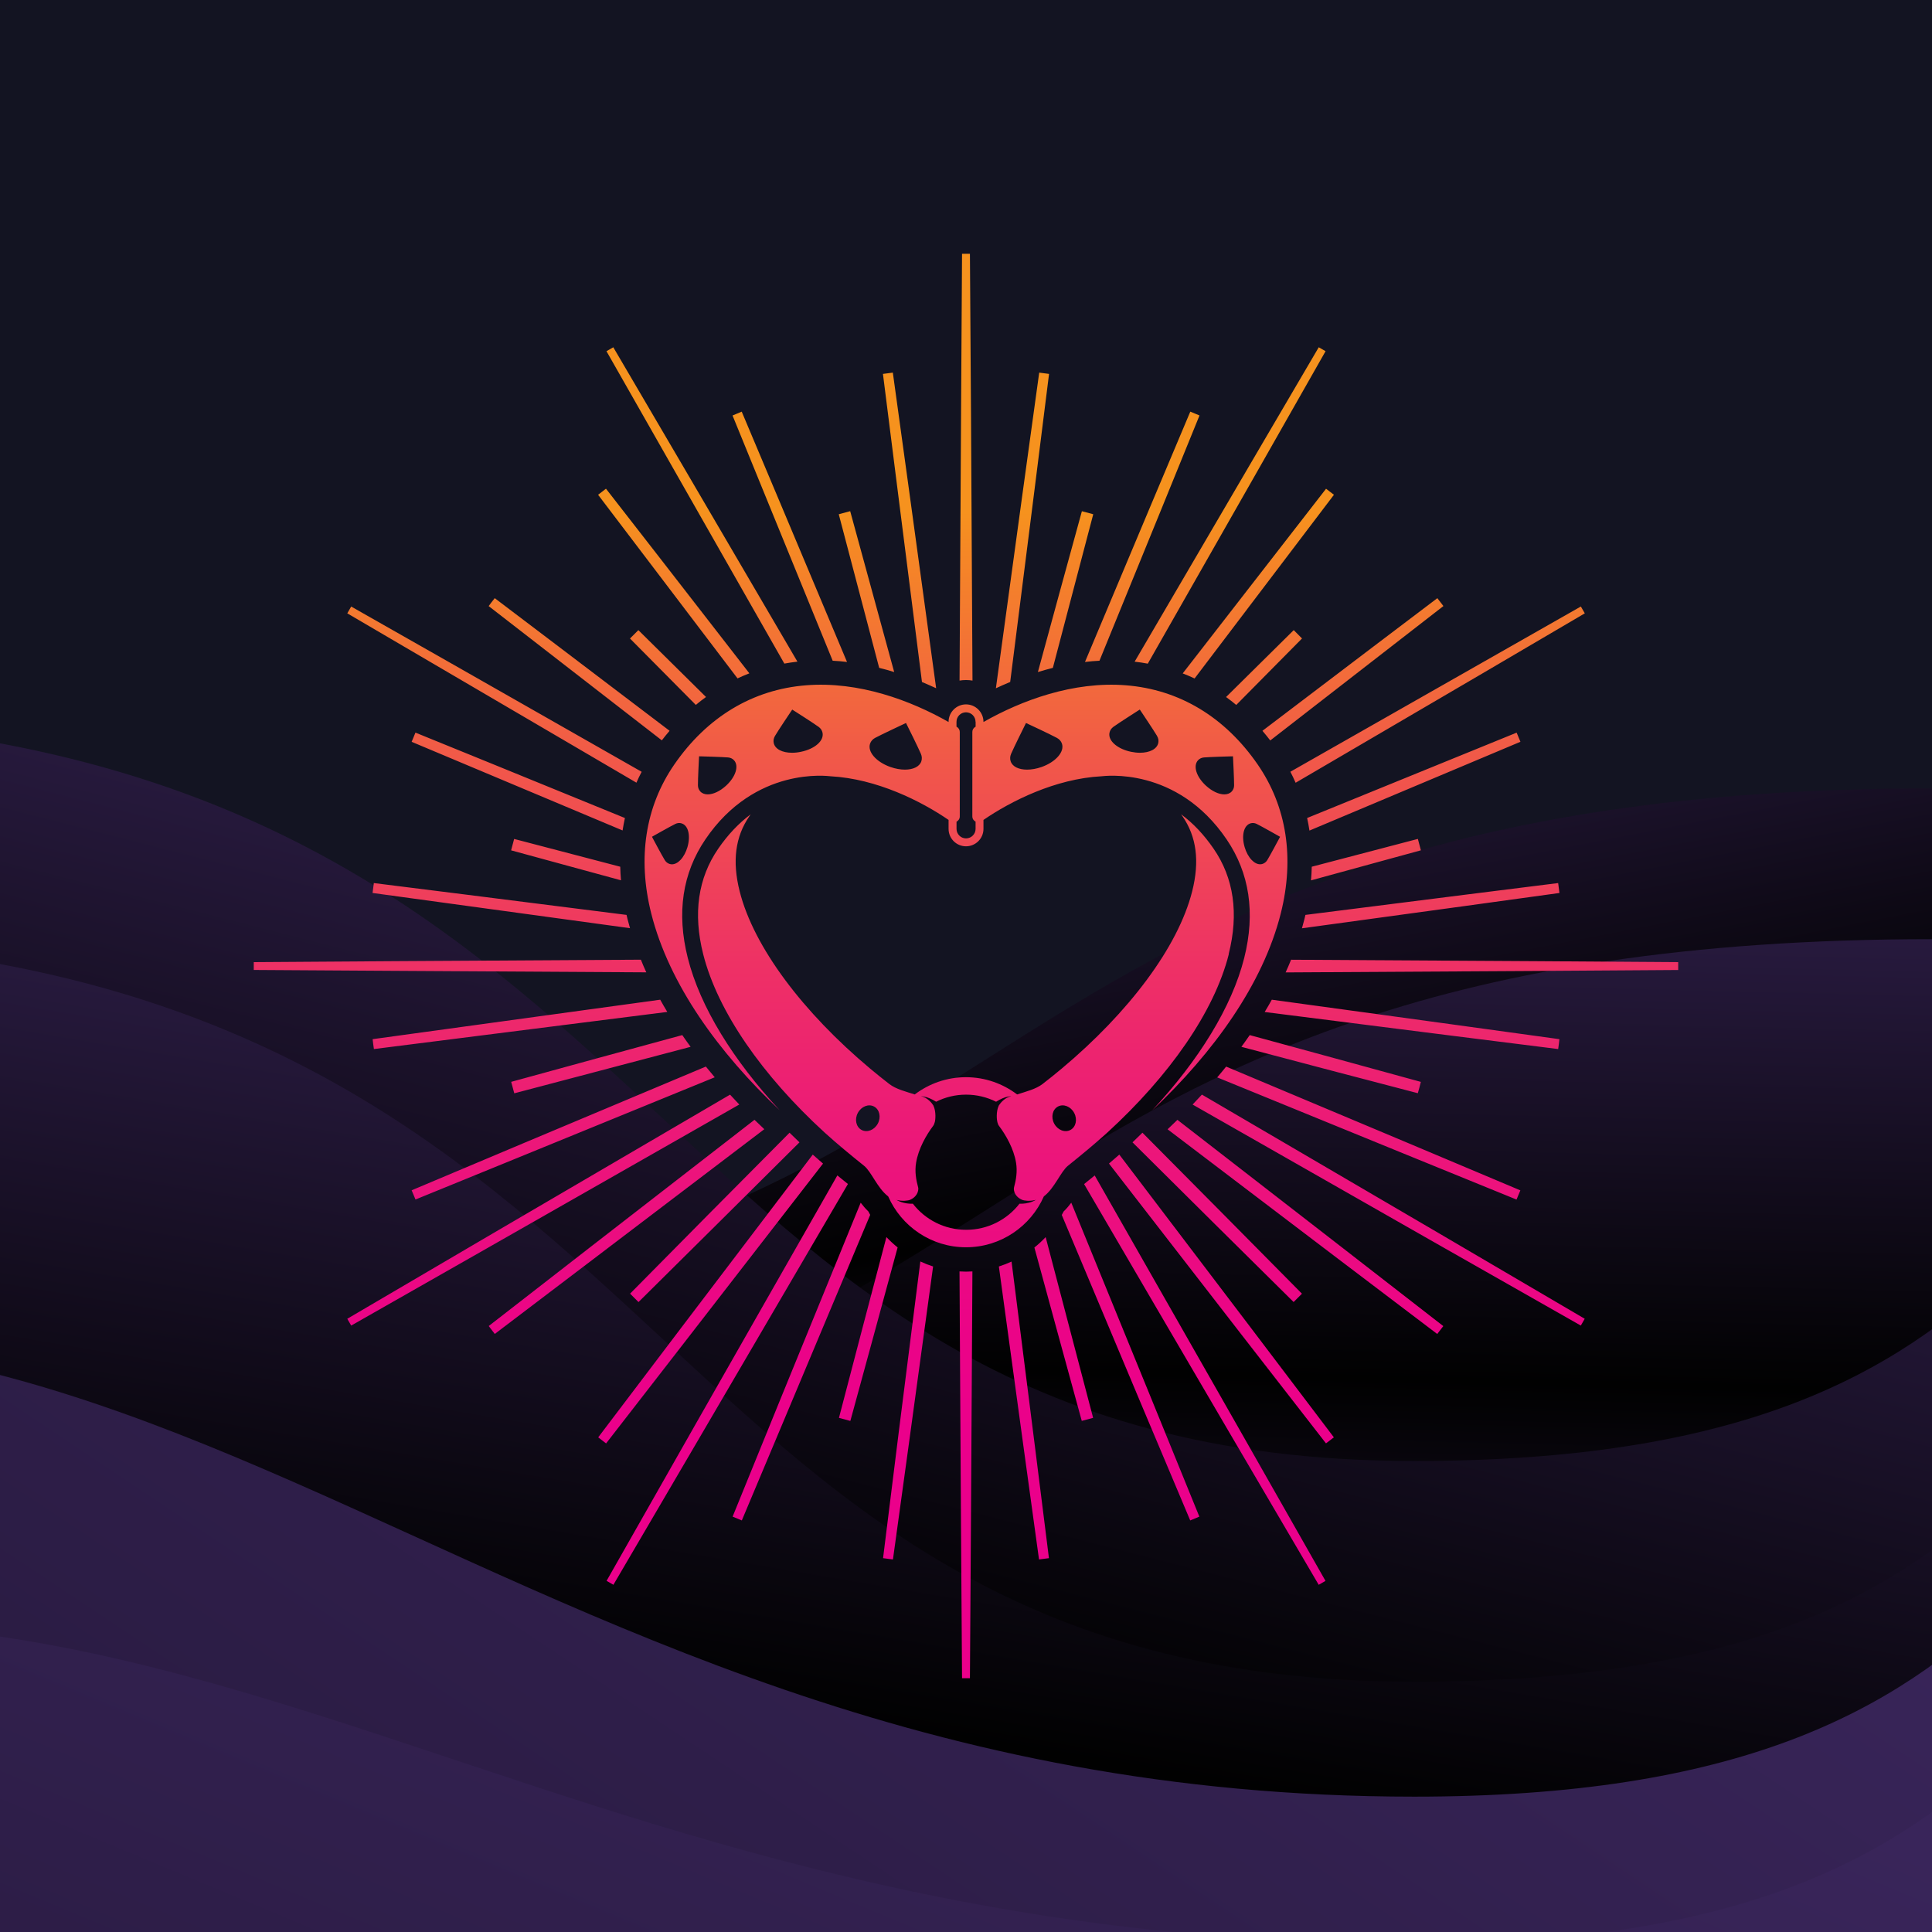
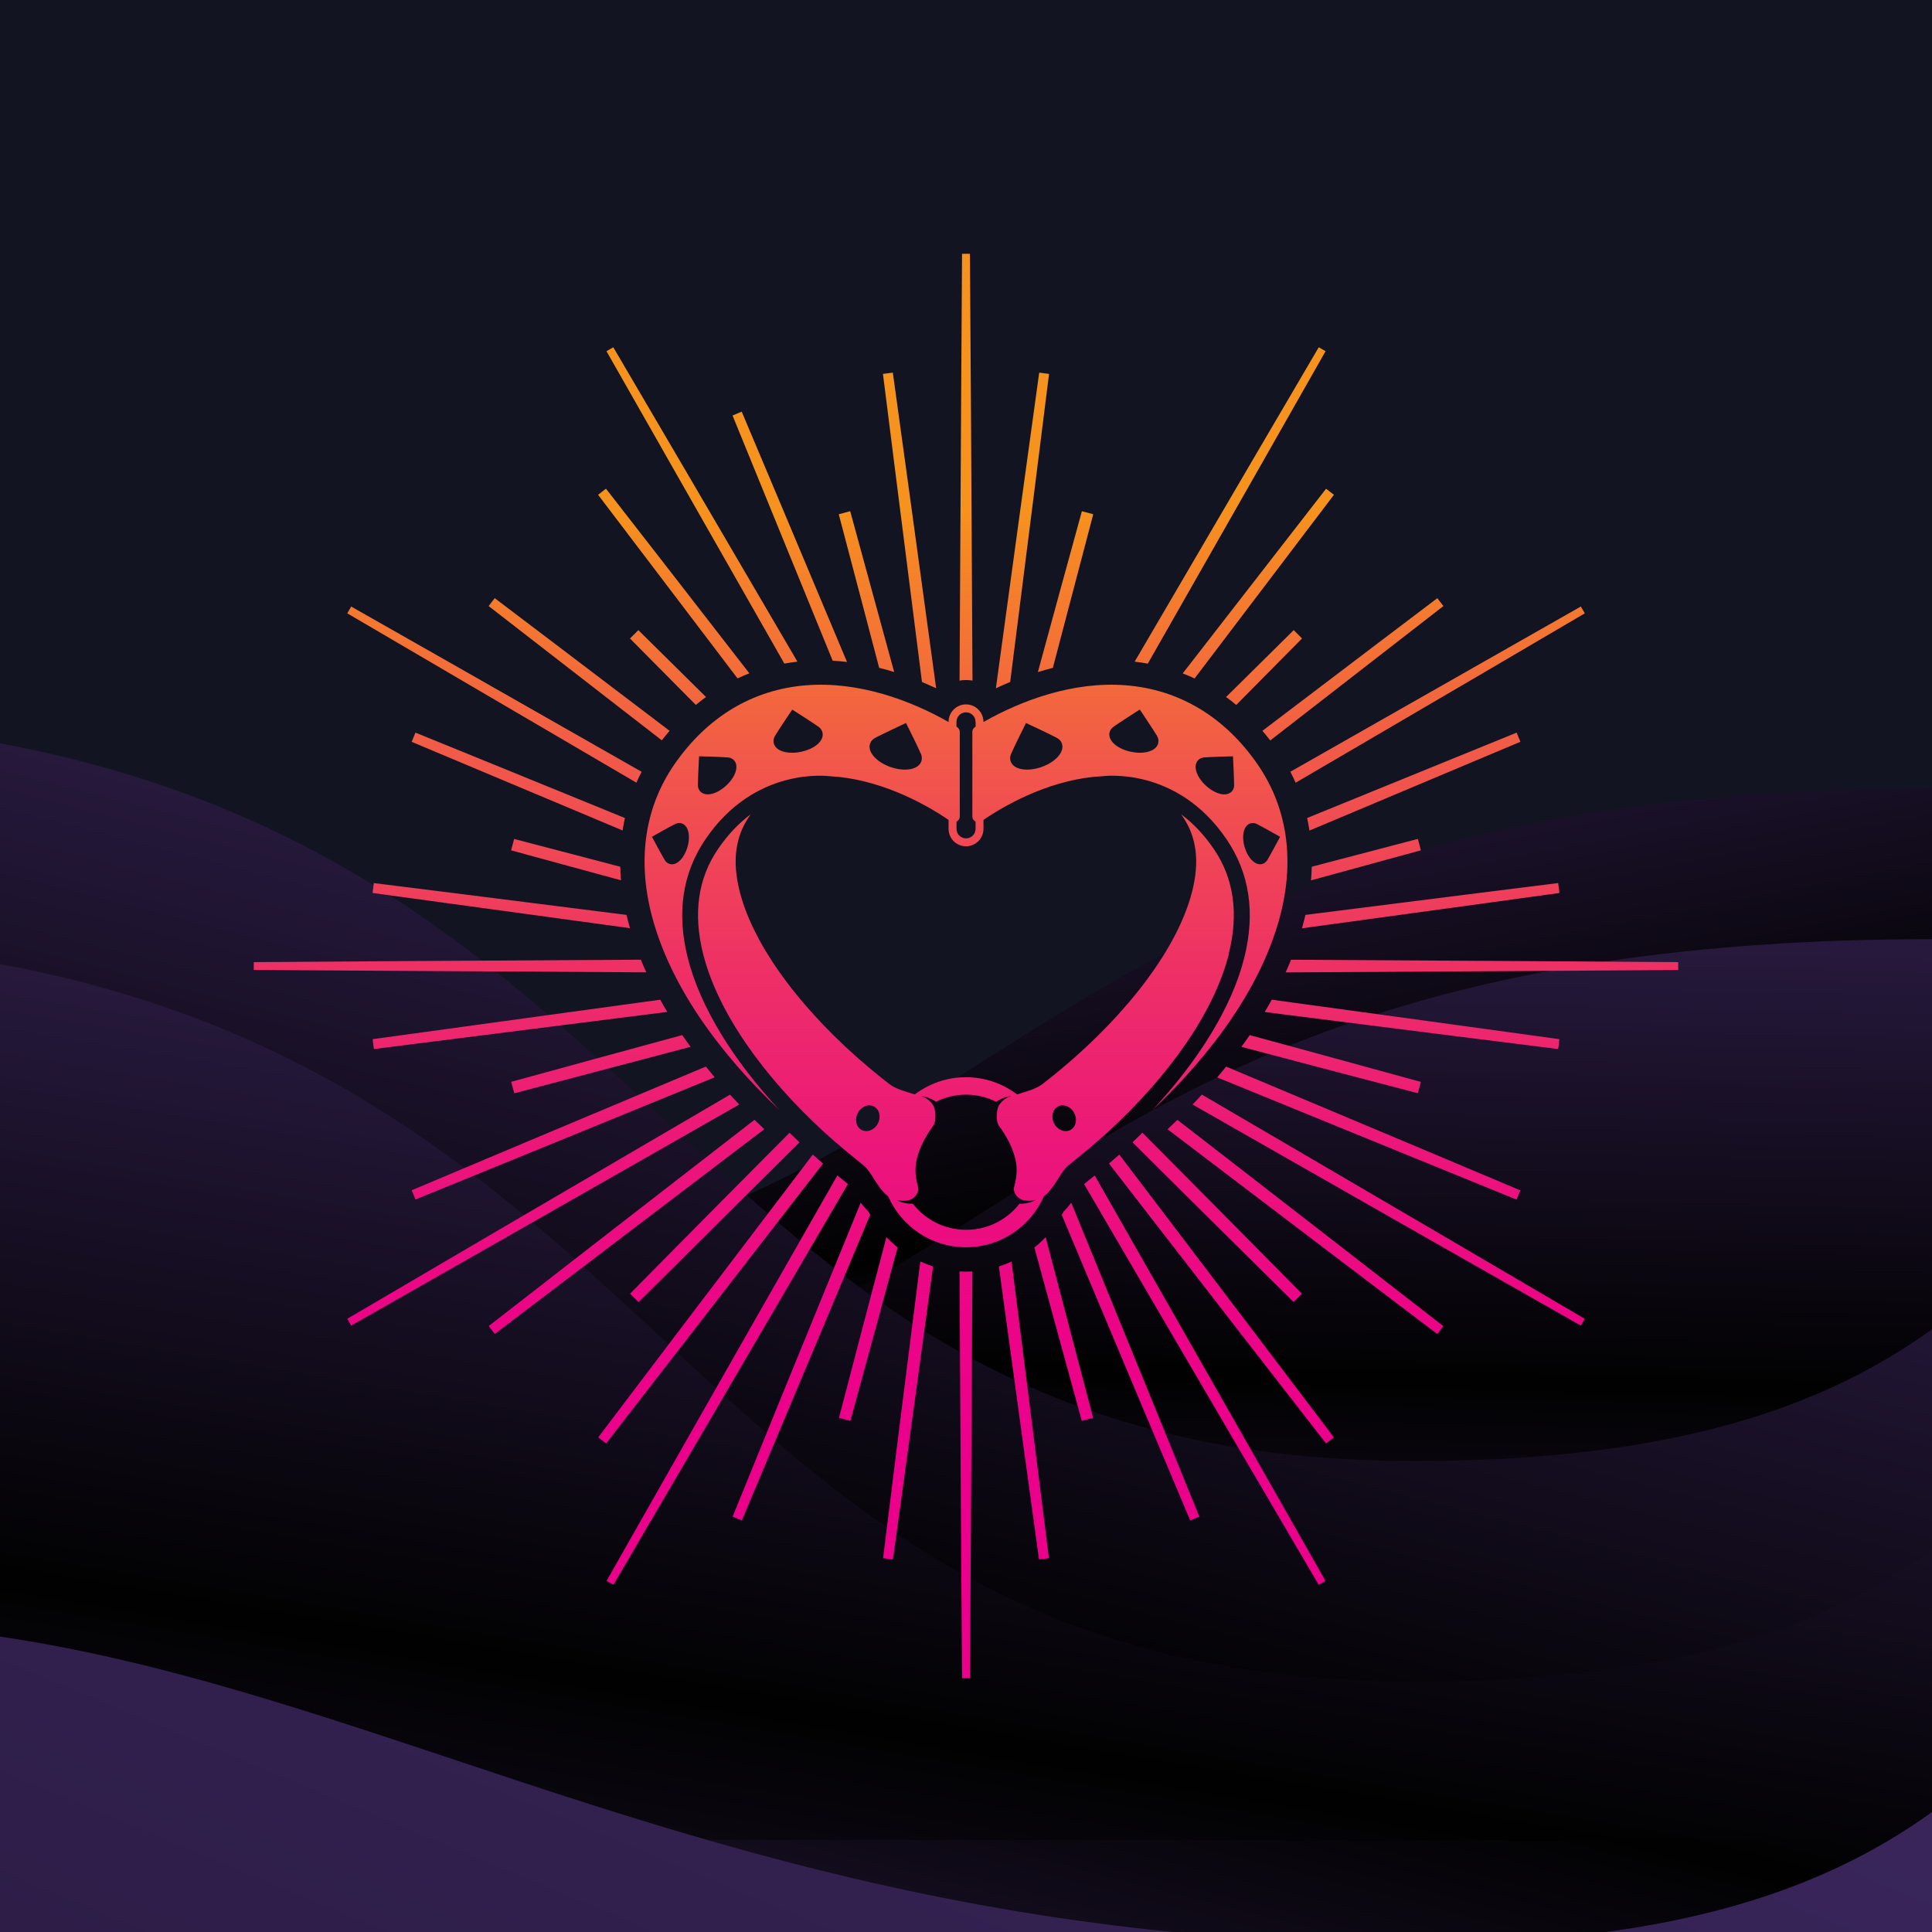
<svg xmlns="http://www.w3.org/2000/svg" xmlns:xlink="http://www.w3.org/1999/xlink" viewBox="0 0 512 512">
  <defs>
    <style>      .cls-1 {        clip-path: url(#clippath-4);      }      .cls-2 {        fill: url(#linear-gradient-2);      }      .cls-3 {        fill: url(#linear-gradient-4);      }      .cls-4 {        fill: url(#linear-gradient-3);      }      .cls-5 {        clip-path: url(#clippath-1);      }      .cls-6 {        fill: url(#linear-gradient-5);      }      .cls-7 {        isolation: isolate;      }      .cls-8 {        clip-path: url(#clippath-5);      }      .cls-9 {        clip-path: url(#clippath-3);      }      .cls-10 {        fill: #131422;      }      .cls-11 {        clip-rule: evenodd;        fill: none;      }      .cls-12 {        fill: url(#linear-gradient-7);      }      .cls-13 {        fill: url(#linear-gradient-6);      }      .cls-14 {        mix-blend-mode: luminosity;      }      .cls-15 {        clip-path: url(#clippath-2);      }      .cls-16 {        fill: url(#linear-gradient);      }      .cls-17 {        clip-path: url(#clippath);      }    </style>
    <clipPath id="clippath">
      <path class="cls-11" d="M512.15,208.93c40.74,0,79.68,4.38,115.45,12.35v211.48H-191.55v-195.61c86.62,46.09,82.23,106.18,252.81,106.18,213.24,0,189.33-134.4,450.89-134.4" />
    </clipPath>
    <linearGradient id="linear-gradient" x1="186.78" y1="160.86" x2="248.76" y2="478.25" gradientUnits="userSpaceOnUse">
      <stop offset="0" stop-color="#39255a" />
      <stop offset=".55" stop-color="#010101" />
      <stop offset="1" stop-color="#3c275f" />
    </linearGradient>
    <clipPath id="clippath-1">
      <path class="cls-11" d="M512.15,248.89c40.74,0,79.68,4.38,115.45,12.35v150.71H-191.55v-134.84c86.62,46.09,82.23,106.18,252.81,106.18,213.24,0,189.33-134.4,450.89-134.4" />
    </clipPath>
    <linearGradient id="linear-gradient-2" x1="221.53" y1="186.23" x2="212.98" y2="537.43" gradientUnits="userSpaceOnUse">
      <stop offset="0" stop-color="#39255a" />
      <stop offset=".5" stop-color="#010101" />
      <stop offset="1" stop-color="#3c275f" />
    </linearGradient>
    <clipPath id="clippath-2">
      <path class="cls-11" d="M-76.1,190.48c-40.74,0-79.68,6.41-115.45,18.07v309.53h819.15V231.78c-86.62,67.46-82.23,155.4-252.81,155.4-213.24,0-189.33-196.7-450.89-196.7" />
    </clipPath>
    <linearGradient id="linear-gradient-3" x1="264.59" y1="172.36" x2="146.01" y2="635.57" xlink:href="#linear-gradient" />
    <clipPath id="clippath-3">
      <path class="cls-11" d="M-76.1,248.97c-40.74,0-79.68,6.41-115.45,18.07v220.58h819.15v-197.35c-86.62,67.46-82.23,155.4-252.81,155.4-213.24,0-189.33-196.7-450.89-196.7" />
    </clipPath>
    <linearGradient id="linear-gradient-4" x1="243.9" y1="215.02" x2="163.72" y2="689.87" xlink:href="#linear-gradient-2" />
    <clipPath id="clippath-4">
-       <path class="cls-11" d="M-191.55,383.3v134.78h819.15v-197.35c-86.62,67.46-82.23,155.4-252.81,155.4-260.53,0-342.52-191.34-566.33-92.83" />
-     </clipPath>
+       </clipPath>
    <linearGradient id="linear-gradient-5" x1="304.68" y1="271.37" x2="-29.34" y2="772.73" gradientUnits="userSpaceOnUse">
      <stop offset="0" stop-color="#39255a" />
      <stop offset=".5" stop-color="#2b1c44" />
      <stop offset="1" stop-color="#3c275f" />
    </linearGradient>
    <clipPath id="clippath-5">
      <path class="cls-11" d="M-191.55,463.72v54.36h819.15v-158.36c-86.62,67.46-82.23,155.4-252.81,155.4-260.53,0-342.52-149.91-566.33-51.4" />
    </clipPath>
    <linearGradient id="linear-gradient-6" x1="243.35" y1="378.13" x2="54.04" y2="832.39" xlink:href="#linear-gradient-5" />
    <linearGradient id="linear-gradient-7" x1="256" y1="135.68" x2="256" y2="380.01" gradientUnits="userSpaceOnUse">
      <stop offset="0" stop-color="#f6921e" />
      <stop offset=".04" stop-color="#f58825" />
      <stop offset=".27" stop-color="#f15849" />
      <stop offset=".49" stop-color="#ee3165" />
      <stop offset=".69" stop-color="#ec167a" />
      <stop offset=".87" stop-color="#eb0586" />
      <stop offset="1" stop-color="#eb008b" />
    </linearGradient>
  </defs>
  <g class="cls-7">
    <g id="background">
      <rect class="cls-10" x="-4.29" y="-9.81" width="523.35" height="527.89" />
    </g>
    <g id="Layer_1">
      <g class="cls-14">
        <g class="cls-17">
          <rect class="cls-16" x="-191.55" y="208.93" width="819.15" height="223.83" />
        </g>
        <g class="cls-5">
          <rect class="cls-2" x="-191.55" y="248.89" width="819.15" height="163.06" />
        </g>
        <g class="cls-15">
          <rect class="cls-4" x="-191.55" y="190.48" width="819.15" height="327.6" />
        </g>
        <g class="cls-9">
          <rect class="cls-3" x="-191.55" y="248.97" width="819.15" height="238.65" />
        </g>
        <g class="cls-1">
-           <rect class="cls-6" x="-191.55" y="284.79" width="819.15" height="233.29" />
-         </g>
+           </g>
        <g class="cls-8">
          <rect class="cls-13" x="-191.55" y="359.72" width="819.15" height="158.36" />
        </g>
      </g>
-       <path class="cls-12" d="M136.26,222.33c9.29,2.42,18.66,4.88,28.11,7.36.03,1.19.09,2.4.2,3.6-9.76-2.65-19.48-5.31-29.12-7.94.26-1.01.52-2.02.8-3.02ZM165.6,216.78c-25.73-10.52-49.95-20.38-55.5-22.63-.34.81-.68,1.62-1.01,2.44,0,0,27.11,11.41,55.9,23.49.17-1.11.38-2.21.62-3.3ZM98.74,236.65s34.47,4.73,68.22,9.33c-.22-.76-.43-1.53-.63-2.3-.1-.41-.2-.81-.29-1.22-30.21-3.83-60.5-7.64-66.97-8.44-.13.88-.23,1.75-.34,2.63ZM170.04,204.53c-34.77-19.81-71.8-40.88-76.97-43.79l-1.04,1.8s39.68,23.26,76.63,44.88c.42-.98.88-1.93,1.38-2.88ZM169.85,254.33c-43.5.24-95.98.58-102.6.64v2.08s57.6.37,104.03.63c-.51-1.11-.99-2.22-1.44-3.35ZM98.75,275.39c.1.88.2,1.74.34,2.62,0,0,41.39-5.22,77.75-9.84-.64-1.07-1.28-2.15-1.88-3.24-33.01,4.51-69.09,9.47-76.22,10.46ZM177.45,193.67c-21.58-16.4-41.66-31.61-46.34-35.15-.54.69-1.1,1.39-1.61,2.1,0,0,21.98,17.06,45.89,35.58.67-.87,1.36-1.71,2.06-2.53ZM136.29,289.74c15.42-4.05,31.02-8.16,46.73-12.32-.75-1.01-1.48-2.05-2.21-3.11-15.18,4.13-30.31,8.26-45.34,12.39.26,1.02.53,2.04.82,3.04ZM187.1,184.71c-6-5.94-11.97-11.85-17.93-17.72-.75.74-1.48,1.47-2.22,2.22,5.82,5.89,11.63,11.75,17.45,17.6.88-.74,1.78-1.44,2.7-2.1ZM189.42,285.5c-.79-.93-1.58-1.88-2.36-2.85-32.41,13.6-70.83,29.76-77.97,32.79.34.82.68,1.63,1.02,2.44,0,0,43.83-17.87,79.31-32.39ZM193.48,290.09c-39.15,22.86-95.05,55.62-101.45,59.4l1.04,1.8s61.36-34.9,102.85-58.58c-.82-.85-1.63-1.72-2.45-2.62ZM198.59,178.44c-17.47-22.53-34.22-44.1-38-48.93-.7.53-1.4,1.06-2.09,1.61,0,0,17.94,23.65,36.95,48.66,1.03-.49,2.08-.93,3.14-1.34ZM202.21,298.92c-.74-.7-1.49-1.42-2.26-2.16-28.46,22.04-64.05,49.67-70.43,54.65.52.71,1.06,1.41,1.6,2.1,0,0,40.37-30.63,71.43-54.26l-.35-.33ZM211.33,175.35c-21.27-36.39-45.59-77.86-48.8-83.32l-1.81,1.04s25.15,44.2,47.14,82.79c1.14-.21,2.29-.38,3.46-.52ZM166.98,342.83c.74.75,1.48,1.49,2.23,2.23,13.87-13.73,28.13-27.88,42.66-42.33-.88-.84-1.76-1.69-2.63-2.55-14.3,14.38-28.4,28.61-42.26,42.65ZM215.39,305.98c-22.19,29.17-51.76,68.16-56.86,74.93.69.55,1.39,1.09,2.09,1.61,0,0,33.38-43.01,57.49-74.16-.92-.79-1.82-1.58-2.72-2.38ZM224.47,175.43c-12.34-29.4-25.24-60.04-27.91-66.34-.81.33-1.62.67-2.43,1.02,0,0,13.51,33.12,26.54,64.99,1.28.06,2.55.17,3.8.33ZM221.9,311.51c-22.53,39.45-57.35,100.68-61.15,107.43l1.81,1.04s38.14-65.09,62.15-106.21c-.92-.75-1.86-1.5-2.8-2.27ZM230.12,321.04c-.76-.74-1.44-1.53-2.03-2.31-13.69,33.45-30.9,75.64-33.94,83.19.81.34,1.62.68,2.44,1.01,0,0,19.07-45.34,34.02-80.98-.17-.3-.33-.61-.49-.91ZM236.97,178.1c-3.92-14.4-7.81-28.62-11.66-42.63-1.01.26-2.04.53-3.03.81,3.5,13.33,7.07,26.92,10.71,40.71,1.36.33,2.69.7,3.98,1.11ZM234.91,327.83c-4.26,16.16-8.47,32.14-12.58,47.92,1,.28,2.02.55,3.02.81,4.18-15.25,8.36-30.61,12.53-45.98-1.05-.84-2.04-1.76-2.97-2.74ZM238.23,379.1c-1.43,11.4-2.84,22.69-4.21,33.83.87.12,1.75.23,2.62.34.83-5.84,6.02-43.75,10.64-77.64-1.16-.37-2.28-.81-3.38-1.33-1.93,15.13-3.82,30.07-5.67,44.8ZM233.99,99.09s5.57,44.18,10.34,81.65c1.32.55,2.57,1.11,3.76,1.65-4.73-34.75-10.41-75.95-11.48-83.64-.87.1-1.74.22-2.62.34ZM254.28,336.94c.24,44.45.6,100.96.67,107.81h2.09c.07-6.9.42-63.44.66-107.81-.57.04-1.13.06-1.7.06s-1.15-.02-1.72-.06ZM254.95,67.25s-.42,65.77-.66,113.11c.56-.09,1.13-.14,1.71-.14s1.15.05,1.72.14c-.22-45-.61-105.9-.68-113.11h-2.09ZM278.01,99.09c-.87-.13-1.73-.24-2.61-.34-1.08,7.68-6.74,48.89-11.48,83.65,1.2-.56,2.46-1.12,3.79-1.67,4.38-34.52,9.39-74.19,10.3-81.64ZM264.71,335.63c4.56,33.47,9.64,70.47,10.64,77.64.88-.11,1.76-.22,2.63-.34-.9-7.3-5.64-44.95-9.91-78.6-1.09.5-2.21.94-3.35,1.3ZM274.12,330.59c4.27,15.71,8.47,31.04,12.56,45.96,1.01-.25,2.02-.53,3.01-.8-4.14-15.83-8.34-31.81-12.58-47.9-.93.99-1.93,1.91-2.98,2.75ZM279.02,176.99c3.68-13.94,7.25-27.51,10.7-40.71-.99-.28-2-.54-3.01-.8-3.87,14.08-7.77,28.3-11.66,42.62,1.29-.4,2.62-.76,3.97-1.11ZM281.89,321.04c-.16.31-.32.63-.51.94,13.87,33.09,30.93,73.64,34.04,80.95.81-.33,1.61-.66,2.42-1.01-3.07-7.59-20.29-49.85-33.94-83.19-.59.78-1.25,1.58-2.02,2.31ZM291.37,175.1c11.89-29.07,24.01-58.82,26.51-65-.81-.34-1.62-.68-2.44-1.01-2.68,6.33-15.59,36.99-27.91,66.34,1.26-.16,2.54-.27,3.84-.33ZM342.82,345.05c.74-.73,1.47-1.46,2.21-2.21-13.88-14.05-27.98-28.28-42.27-42.66-.87.87-1.74,1.71-2.63,2.55,14.66,14.58,28.91,28.7,42.69,42.32ZM342.85,166.99c-5.94,5.87-11.91,11.77-17.93,17.73.92.66,1.81,1.36,2.7,2.1,5.9-5.96,11.72-11.84,17.43-17.62-.73-.75-1.46-1.48-2.2-2.21ZM287.29,313.78c22.99,39.41,58.29,99.65,62.18,106.21l1.8-1.04c-3.8-6.74-38.65-68-61.16-107.44-.94.77-1.88,1.54-2.81,2.28ZM304.18,175.87c20.76-36.42,44.07-77.4,47.11-82.8l-1.81-1.04c-3.22,5.46-27.53,46.96-48.79,83.32,1.18.14,2.35.3,3.5.53ZM293.89,308.35c22.53,29.14,52.35,67.56,57.51,74.16.7-.53,1.4-1.06,2.09-1.6-5.11-6.78-34.7-45.79-56.86-74.93-.89.79-1.81,1.59-2.74,2.38ZM316.58,179.8c17.1-22.51,33.3-43.87,36.93-48.68-.69-.54-1.39-1.08-2.09-1.6-3.78,4.84-20.52,26.41-37.99,48.94,1.07.41,2.12.86,3.15,1.34ZM376.54,286.71c-15.01-4.13-30.15-8.26-45.35-12.4-.73,1.06-1.46,2.1-2.21,3.11,15.96,4.23,31.57,8.33,46.76,12.29.29-.99.55-2,.8-3ZM347.42,233.31c9.87-2.69,19.58-5.35,29.13-7.97-.25-1.01-.53-2.02-.8-3.02-9.28,2.42-18.65,4.88-28.12,7.37-.03,1.2-.09,2.4-.2,3.62ZM336.63,196.23c21.46-16.64,41.32-32.05,45.89-35.62-.54-.7-1.07-1.4-1.61-2.09-4.69,3.54-24.78,18.76-46.35,35.15.71.83,1.4,1.69,2.07,2.56ZM309.79,298.92l-.37.35c28.88,21.97,65.04,49.4,71.46,54.25.54-.69,1.08-1.39,1.61-2.09-6.39-4.98-42-32.62-70.46-54.66-.76.75-1.51,1.46-2.25,2.16ZM401.92,194.16c-5.54,2.25-29.79,12.12-55.52,22.62.25,1.1.45,2.21.62,3.33,25.9-10.88,50.38-21.19,55.91-23.53-.33-.81-.66-1.63-1.01-2.43ZM401.9,317.89c.34-.81.68-1.62,1.01-2.43-7.17-3.04-45.61-19.22-77.97-32.8-.78.98-1.58,1.93-2.37,2.86,32.85,13.44,72.13,29.46,79.33,32.38ZM413.26,275.39c-7.13-.99-43.24-5.96-76.22-10.46-.61,1.11-1.23,2.19-1.89,3.26,33.5,4.26,70.58,8.93,77.78,9.82.13-.88.24-1.74.33-2.62ZM345.66,243.68c-.19.78-.41,1.56-.63,2.33,30.69-4.18,61.73-8.45,68.24-9.36-.11-.88-.22-1.75-.34-2.63-6.48.8-36.79,4.61-66.98,8.44-.09.41-.19.81-.29,1.22ZM316.06,292.72c39.54,22.57,96.43,54.95,102.87,58.57l1.04-1.8c-6.4-3.79-62.32-36.55-101.45-59.41-.83.9-1.65,1.79-2.47,2.64ZM343.35,207.44c34.68-20.27,71.57-41.89,76.64-44.9l-1.05-1.81c-5.18,2.93-42.23,24-76.98,43.79.5.96.97,1.93,1.39,2.91ZM342.15,254.33c-.45,1.13-.94,2.26-1.45,3.37,43.86-.23,97.43-.58,104.04-.64v-2.08c-6.64-.06-59.16-.41-102.6-.64ZM339.41,242.1c-4.73,18.74-17.82,36.83-34.04,52.13,12.31-13.24,21.09-27.37,24.36-40.36,3.01-11.98,1.39-22.49-4.64-31.39-13.25-19.56-32.7-16.78-33.18-16.76-12.26.65-24.06,6.61-31.28,11.57v2.37c0,2.55-2.08,4.62-4.63,4.62s-4.62-2.07-4.62-4.62v-2.37c-7.23-4.96-19.02-10.91-31.29-11.57-.47-.02-19.93-2.8-33.18,16.76-6.03,8.9-7.66,19.41-4.64,31.39,3.27,12.99,12.05,27.12,24.36,40.36-16.22-15.3-29.31-33.39-34.04-52.13-3.7-14.68-1.59-28.33,6.1-39.49,8.69-12.6,20.76-19.87,34.91-21,13.99-1.12,27.75,4.02,37.78,9.73v-.04c0-2.55,2.08-4.63,4.62-4.63s4.63,2.08,4.63,4.63v.04c10.02-5.7,23.78-10.85,37.77-9.73,14.15,1.13,26.22,8.4,34.91,21,7.69,11.16,9.8,24.81,6.1,39.49ZM180.6,218.19c-.54-.16-1.1-.1-1.63.16-1.4.69-5.35,2.93-5.52,3.02l-.67.38.36.68c.09.17,2.22,4.18,3.04,5.52h0c.31.5.75.85,1.29,1.01.2.06.4.09.6.09.76,0,1.55-.4,2.27-1.16.79-.83,1.44-2.04,1.84-3.39.89-3.07.22-5.78-1.57-6.3ZM194.52,201.48c-.4-.44-.95-.7-1.58-.75-1.71-.14-6.7-.27-6.91-.28l-.77-.02-.04.77c-.01.21-.27,5.19-.26,6.91,0,.63.22,1.19.62,1.63.49.53,1.18.78,1.98.78,1.44,0,3.24-.82,4.88-2.33,2.55-2.36,3.44-5.24,2.08-6.71ZM217.98,194.18c-.13-.62-.49-1.16-1.03-1.55-1.53-1.1-6.15-4.04-6.35-4.17l-.65-.41-.43.64c-.13.19-3.19,4.73-4.15,6.36-.34.58-.46,1.21-.33,1.83.34,1.64,2.29,2.61,4.86,2.61.75,0,1.55-.08,2.38-.26,3.69-.77,6.14-2.94,5.7-5.05ZM244.06,199.8c-.82-1.9-3.5-7.29-3.62-7.51l-.34-.69-.7.33c-.23.11-5.68,2.66-7.51,3.63h0c-.63.34-1.08.86-1.31,1.5-.75,2.16,1.63,4.89,5.44,6.22,1.33.46,2.63.68,3.79.68,2.16,0,3.85-.77,4.34-2.17.22-.64.19-1.33-.09-1.99ZM258.53,191.3c0-1.4-1.13-2.53-2.53-2.53s-2.52,1.13-2.52,2.53v1.27s.08.05.13.08c.46.28.74.79.74,1.32v22.39c0,.64-.37,1.14-.86,1.4v1.9c0,1.39,1.13,2.52,2.52,2.52s2.53-1.13,2.53-2.52v-1.92c-.49-.24-.86-.75-.86-1.39v-22.38c0-.54.28-1.04.75-1.32.03-.03.07-.05.12-.07v-1.28ZM281.42,197.06c-.22-.64-.68-1.16-1.31-1.5h0c-1.83-.98-7.27-3.53-7.51-3.63l-.7-.33-.34.69c-.11.23-2.8,5.61-3.62,7.51-.28.66-.32,1.35-.09,1.99.49,1.41,2.17,2.17,4.34,2.17,1.16,0,2.46-.22,3.79-.68,3.8-1.33,6.19-4.06,5.44-6.22ZM306.64,195.04c-.97-1.62-4.02-6.16-4.15-6.36l-.43-.64-.65.41c-.2.13-4.81,3.07-6.35,4.17-.54.39-.9.93-1.03,1.55-.23,1.09.31,2.22,1.51,3.2,1.06.86,2.54,1.52,4.18,1.86.83.17,1.63.26,2.38.26,2.57,0,4.52-.98,4.86-2.61.13-.62.02-1.26-.33-1.83ZM327.05,208.11c0-1.72-.25-6.7-.26-6.91l-.04-.77-.77.02c-.21,0-5.19.14-6.91.28-.63.05-1.17.31-1.58.75-1.36,1.47-.47,4.36,2.08,6.71,1.64,1.51,3.44,2.33,4.88,2.33.8,0,1.49-.25,1.98-.78.41-.44.62-1,.62-1.63ZM339.23,221.76l-.67-.38c-.17-.1-4.12-2.33-5.52-3.03-.53-.26-1.09-.32-1.63-.16-1.79.52-2.47,3.23-1.57,6.3.39,1.35,1.05,2.56,1.84,3.39.72.76,1.51,1.16,2.27,1.16.2,0,.4-.03.6-.09.54-.16.98-.51,1.29-1.01h0c.81-1.34,2.95-5.35,3.04-5.52l.36-.68ZM325.65,252.85c-3.84,15.26-15.75,32.25-32.19,47.29-3.31,3.01-7,6.03-10.44,8.8-1.93,1.55-3.51,5.92-6.39,8.12-3.49,7.93-11.41,13.48-20.63,13.48s-17.13-5.55-20.62-13.48c-2.88-2.19-4.45-6.57-6.4-8.12-3.45-2.77-7.13-5.79-10.44-8.8-16.44-15.04-28.34-32.03-32.19-47.29-2.72-10.76-1.37-20.17,4.02-27.98,2.55-3.7,5.42-6.72,8.58-9.07-.13.17-.24.35-.37.53-3.73,5.41-4.57,11.91-2.56,19.88,3.74,14.84,16.89,32.17,34.59,46.99,1.65,1.38,3.34,2.74,5.06,4.07,1.8,1.38,4.32,1.99,6.75,2.77,3.78-2.86,8.47-4.57,13.56-4.57s9.79,1.71,13.57,4.57c2.43-.79,4.96-1.4,6.74-2.77,1.72-1.32,3.41-2.69,5.06-4.07,17.7-14.82,30.85-32.15,34.59-46.99,2.01-7.96,1.17-14.47-2.56-19.88-.13-.18-.24-.36-.37-.53,3.16,2.34,6.03,5.37,8.58,9.07,5.39,7.81,6.74,17.22,4.02,27.98ZM231.63,293.24c-1.47-.78-3.39-.01-4.3,1.7-.91,1.71-.46,3.73,1,4.51,1.47.78,3.39.02,4.31-1.7.9-1.71.45-3.73-1.01-4.51ZM274.46,317.99c-1.61.43-3.16.16-3.58-.01.01,0,.01-.01.01-.01-1.26-.51-1.81-1.44-1.96-1.81-.14-.36-.35-.97-.2-1.51.53-1.93.93-4.17.53-6.56-.62-3.71-2.71-7.32-4.49-9.69-.22-.29-.33-.57-.45-1.01-.15-.48-.41-2.71.35-4.37.02-.03.05-.09.11-.18.37-.56,1.55-2.04,3.2-2.31,0,0-1.46-.16-4.01,1.44-2.4-1.2-5.08-1.88-7.95-1.88s-5.55.68-7.94,1.88c-2.55-1.6-4.01-1.44-4.01-1.44,1.74.29,2.97,1.92,3.26,2.4,0,.01.01.01.01.02.81,1.67.54,3.95.38,4.44-.13.44-.23.71-.45,1.01-1.78,2.36-3.87,5.98-4.49,9.69-.41,2.38,0,4.62.53,6.56.15.55-.06,1.16-.2,1.51-.15.37-.69,1.29-1.95,1.81,0,0,0,.01.01.01-.42.17-1.97.44-3.58.01.19.12,1.82,1.1,4.33,1.01,3.27,4.21,8.37,6.91,14.12,6.91s10.86-2.7,14.13-6.91c2.51.09,4.14-.89,4.33-1.01ZM284.67,294.94c-.9-1.71-2.83-2.48-4.3-1.7-1.46.78-1.91,2.79-1.01,4.51.91,1.72,2.84,2.48,4.31,1.7,1.46-.78,1.91-2.79,1-4.51Z" />
+       <path class="cls-12" d="M136.26,222.33c9.29,2.42,18.66,4.88,28.11,7.36.03,1.19.09,2.4.2,3.6-9.76-2.65-19.48-5.31-29.12-7.94.26-1.01.52-2.02.8-3.02ZM165.6,216.78c-25.73-10.52-49.95-20.38-55.5-22.63-.34.81-.68,1.62-1.01,2.44,0,0,27.11,11.41,55.9,23.49.17-1.11.38-2.21.62-3.3ZM98.74,236.65s34.47,4.73,68.22,9.33c-.22-.76-.43-1.53-.63-2.3-.1-.41-.2-.81-.29-1.22-30.21-3.83-60.5-7.64-66.97-8.44-.13.88-.23,1.75-.34,2.63ZM170.04,204.53c-34.77-19.81-71.8-40.88-76.97-43.79l-1.04,1.8s39.68,23.26,76.63,44.88c.42-.98.88-1.93,1.38-2.88ZM169.85,254.33c-43.5.24-95.98.58-102.6.64v2.08s57.6.37,104.03.63c-.51-1.11-.99-2.22-1.44-3.35ZM98.75,275.39c.1.88.2,1.74.34,2.62,0,0,41.39-5.22,77.75-9.84-.64-1.07-1.28-2.15-1.88-3.24-33.01,4.51-69.09,9.47-76.22,10.46ZM177.45,193.67c-21.58-16.4-41.66-31.61-46.34-35.15-.54.69-1.1,1.39-1.61,2.1,0,0,21.98,17.06,45.89,35.58.67-.87,1.36-1.71,2.06-2.53ZM136.29,289.74c15.42-4.05,31.02-8.16,46.73-12.32-.75-1.01-1.48-2.05-2.21-3.11-15.18,4.13-30.31,8.26-45.34,12.39.26,1.02.53,2.04.82,3.04ZM187.1,184.71c-6-5.94-11.97-11.85-17.93-17.72-.75.74-1.48,1.47-2.22,2.22,5.82,5.89,11.63,11.75,17.45,17.6.88-.74,1.78-1.44,2.7-2.1ZM189.42,285.5c-.79-.93-1.58-1.88-2.36-2.85-32.41,13.6-70.83,29.76-77.97,32.79.34.82.68,1.63,1.02,2.44,0,0,43.83-17.87,79.31-32.39ZM193.48,290.09c-39.15,22.86-95.05,55.62-101.45,59.4l1.04,1.8s61.36-34.9,102.85-58.58c-.82-.85-1.63-1.72-2.45-2.62ZM198.59,178.44c-17.47-22.53-34.22-44.1-38-48.93-.7.53-1.4,1.06-2.09,1.61,0,0,17.94,23.65,36.95,48.66,1.03-.49,2.08-.93,3.14-1.34ZM202.21,298.92c-.74-.7-1.49-1.42-2.26-2.16-28.46,22.04-64.05,49.67-70.43,54.65.52.71,1.06,1.41,1.6,2.1,0,0,40.37-30.63,71.43-54.26l-.35-.33ZM211.33,175.35c-21.27-36.39-45.59-77.86-48.8-83.32l-1.81,1.04s25.15,44.2,47.14,82.79c1.14-.21,2.29-.38,3.46-.52ZM166.98,342.83c.74.75,1.48,1.49,2.23,2.23,13.87-13.73,28.13-27.88,42.66-42.33-.88-.84-1.76-1.69-2.63-2.55-14.3,14.38-28.4,28.61-42.26,42.65ZM215.39,305.98c-22.19,29.17-51.76,68.16-56.86,74.93.69.55,1.39,1.09,2.09,1.61,0,0,33.38-43.01,57.49-74.16-.92-.79-1.82-1.58-2.72-2.38ZM224.47,175.43c-12.34-29.4-25.24-60.04-27.91-66.34-.81.33-1.62.67-2.43,1.02,0,0,13.51,33.12,26.54,64.99,1.28.06,2.55.17,3.8.33ZM221.9,311.51c-22.53,39.45-57.35,100.68-61.15,107.43l1.81,1.04s38.14-65.09,62.15-106.21c-.92-.75-1.86-1.5-2.8-2.27ZM230.12,321.04c-.76-.74-1.44-1.53-2.03-2.31-13.69,33.45-30.9,75.64-33.94,83.19.81.34,1.62.68,2.44,1.01,0,0,19.07-45.34,34.02-80.98-.17-.3-.33-.61-.49-.91ZM236.97,178.1c-3.92-14.4-7.81-28.62-11.66-42.63-1.01.26-2.04.53-3.03.81,3.5,13.33,7.07,26.92,10.71,40.71,1.36.33,2.69.7,3.98,1.11ZM234.91,327.83c-4.26,16.16-8.47,32.14-12.58,47.92,1,.28,2.02.55,3.02.81,4.18-15.25,8.36-30.61,12.53-45.98-1.05-.84-2.04-1.76-2.97-2.74ZM238.23,379.1c-1.43,11.4-2.84,22.69-4.21,33.83.87.12,1.75.23,2.62.34.83-5.84,6.02-43.75,10.64-77.64-1.16-.37-2.28-.81-3.38-1.33-1.93,15.13-3.82,30.07-5.67,44.8ZM233.99,99.09s5.57,44.18,10.34,81.65c1.32.55,2.57,1.11,3.76,1.65-4.73-34.75-10.41-75.95-11.48-83.64-.87.1-1.74.22-2.62.34ZM254.28,336.94c.24,44.45.6,100.96.67,107.81h2.09c.07-6.9.42-63.44.66-107.81-.57.04-1.13.06-1.7.06s-1.15-.02-1.72-.06ZM254.95,67.25s-.42,65.77-.66,113.11c.56-.09,1.13-.14,1.71-.14s1.15.05,1.72.14c-.22-45-.61-105.9-.68-113.11h-2.09ZM278.01,99.09c-.87-.13-1.73-.24-2.61-.34-1.08,7.68-6.74,48.89-11.48,83.65,1.2-.56,2.46-1.12,3.79-1.67,4.38-34.52,9.39-74.19,10.3-81.64ZM264.71,335.63c4.56,33.47,9.64,70.47,10.64,77.64.88-.11,1.76-.22,2.63-.34-.9-7.3-5.64-44.95-9.91-78.6-1.09.5-2.21.94-3.35,1.3ZM274.12,330.59c4.27,15.71,8.47,31.04,12.56,45.96,1.01-.25,2.02-.53,3.01-.8-4.14-15.83-8.34-31.81-12.58-47.9-.93.99-1.93,1.91-2.98,2.75ZM279.02,176.99c3.68-13.94,7.25-27.51,10.7-40.71-.99-.28-2-.54-3.01-.8-3.87,14.08-7.77,28.3-11.66,42.62,1.29-.4,2.62-.76,3.97-1.11ZM281.89,321.04c-.16.31-.32.63-.51.94,13.87,33.09,30.93,73.64,34.04,80.95.81-.33,1.61-.66,2.42-1.01-3.07-7.59-20.29-49.85-33.94-83.19-.59.78-1.25,1.58-2.02,2.31ZM291.37,175.1ZM342.82,345.05c.74-.73,1.47-1.46,2.21-2.21-13.88-14.05-27.98-28.28-42.27-42.66-.87.87-1.74,1.71-2.63,2.55,14.66,14.58,28.91,28.7,42.69,42.32ZM342.85,166.99c-5.94,5.87-11.91,11.77-17.93,17.73.92.66,1.81,1.36,2.7,2.1,5.9-5.96,11.72-11.84,17.43-17.62-.73-.75-1.46-1.48-2.2-2.21ZM287.29,313.78c22.99,39.41,58.29,99.65,62.18,106.21l1.8-1.04c-3.8-6.74-38.65-68-61.16-107.44-.94.77-1.88,1.54-2.81,2.28ZM304.18,175.87c20.76-36.42,44.07-77.4,47.11-82.8l-1.81-1.04c-3.22,5.46-27.53,46.96-48.79,83.32,1.18.14,2.35.3,3.5.53ZM293.89,308.35c22.53,29.14,52.35,67.56,57.51,74.16.7-.53,1.4-1.06,2.09-1.6-5.11-6.78-34.7-45.79-56.86-74.93-.89.79-1.81,1.59-2.74,2.38ZM316.58,179.8c17.1-22.51,33.3-43.87,36.93-48.68-.69-.54-1.39-1.08-2.09-1.6-3.78,4.84-20.52,26.41-37.99,48.94,1.07.41,2.12.86,3.15,1.34ZM376.54,286.71c-15.01-4.13-30.15-8.26-45.35-12.4-.73,1.06-1.46,2.1-2.21,3.11,15.96,4.23,31.57,8.33,46.76,12.29.29-.99.55-2,.8-3ZM347.42,233.31c9.87-2.69,19.58-5.35,29.13-7.97-.25-1.01-.53-2.02-.8-3.02-9.28,2.42-18.65,4.88-28.12,7.37-.03,1.2-.09,2.4-.2,3.62ZM336.63,196.23c21.46-16.64,41.32-32.05,45.89-35.62-.54-.7-1.07-1.4-1.61-2.09-4.69,3.54-24.78,18.76-46.35,35.15.71.83,1.4,1.69,2.07,2.56ZM309.79,298.92l-.37.35c28.88,21.97,65.04,49.4,71.46,54.25.54-.69,1.08-1.39,1.61-2.09-6.39-4.98-42-32.62-70.46-54.66-.76.75-1.51,1.46-2.25,2.16ZM401.92,194.16c-5.54,2.25-29.79,12.12-55.52,22.62.25,1.1.45,2.21.62,3.33,25.9-10.88,50.38-21.19,55.91-23.53-.33-.81-.66-1.63-1.01-2.43ZM401.9,317.89c.34-.81.68-1.62,1.01-2.43-7.17-3.04-45.61-19.22-77.97-32.8-.78.98-1.58,1.93-2.37,2.86,32.85,13.44,72.13,29.46,79.33,32.38ZM413.26,275.39c-7.13-.99-43.24-5.96-76.22-10.46-.61,1.11-1.23,2.19-1.89,3.26,33.5,4.26,70.58,8.93,77.78,9.82.13-.88.24-1.74.33-2.62ZM345.66,243.68c-.19.78-.41,1.56-.63,2.33,30.69-4.18,61.73-8.45,68.24-9.36-.11-.88-.22-1.75-.34-2.63-6.48.8-36.79,4.61-66.98,8.44-.09.41-.19.81-.29,1.22ZM316.06,292.72c39.54,22.57,96.43,54.95,102.87,58.57l1.04-1.8c-6.4-3.79-62.32-36.55-101.45-59.41-.83.9-1.65,1.79-2.47,2.64ZM343.35,207.44c34.68-20.27,71.57-41.89,76.64-44.9l-1.05-1.81c-5.18,2.93-42.23,24-76.98,43.79.5.96.97,1.93,1.39,2.91ZM342.15,254.33c-.45,1.13-.94,2.26-1.45,3.37,43.86-.23,97.43-.58,104.04-.64v-2.08c-6.64-.06-59.16-.41-102.6-.64ZM339.41,242.1c-4.73,18.74-17.82,36.83-34.04,52.13,12.31-13.24,21.09-27.37,24.36-40.36,3.01-11.98,1.39-22.49-4.64-31.39-13.25-19.56-32.7-16.78-33.18-16.76-12.26.65-24.06,6.61-31.28,11.57v2.37c0,2.55-2.08,4.62-4.63,4.62s-4.62-2.07-4.62-4.62v-2.37c-7.23-4.96-19.02-10.91-31.29-11.57-.47-.02-19.93-2.8-33.18,16.76-6.03,8.9-7.66,19.41-4.64,31.39,3.27,12.99,12.05,27.12,24.36,40.36-16.22-15.3-29.31-33.39-34.04-52.13-3.7-14.68-1.59-28.33,6.1-39.49,8.69-12.6,20.76-19.87,34.91-21,13.99-1.12,27.75,4.02,37.78,9.73v-.04c0-2.55,2.08-4.63,4.62-4.63s4.63,2.08,4.63,4.63v.04c10.02-5.7,23.78-10.85,37.77-9.73,14.15,1.13,26.22,8.4,34.91,21,7.69,11.16,9.8,24.81,6.1,39.49ZM180.6,218.19c-.54-.16-1.1-.1-1.63.16-1.4.69-5.35,2.93-5.52,3.02l-.67.38.36.68c.09.17,2.22,4.18,3.04,5.52h0c.31.5.75.85,1.29,1.01.2.06.4.09.6.09.76,0,1.55-.4,2.27-1.16.79-.83,1.44-2.04,1.84-3.39.89-3.07.22-5.78-1.57-6.3ZM194.52,201.48c-.4-.44-.95-.7-1.58-.75-1.71-.14-6.7-.27-6.91-.28l-.77-.02-.04.77c-.01.21-.27,5.19-.26,6.91,0,.63.22,1.19.62,1.63.49.53,1.18.78,1.98.78,1.44,0,3.24-.82,4.88-2.33,2.55-2.36,3.44-5.24,2.08-6.71ZM217.98,194.18c-.13-.62-.49-1.16-1.03-1.55-1.53-1.1-6.15-4.04-6.35-4.17l-.65-.41-.43.64c-.13.19-3.19,4.73-4.15,6.36-.34.58-.46,1.21-.33,1.83.34,1.64,2.29,2.61,4.86,2.61.75,0,1.55-.08,2.38-.26,3.69-.77,6.14-2.94,5.7-5.05ZM244.06,199.8c-.82-1.9-3.5-7.29-3.62-7.51l-.34-.69-.7.33c-.23.11-5.68,2.66-7.51,3.63h0c-.63.34-1.08.86-1.31,1.5-.75,2.16,1.63,4.89,5.44,6.22,1.33.46,2.63.68,3.79.68,2.16,0,3.85-.77,4.34-2.17.22-.64.19-1.33-.09-1.99ZM258.53,191.3c0-1.4-1.13-2.53-2.53-2.53s-2.52,1.13-2.52,2.53v1.27s.08.05.13.08c.46.28.74.79.74,1.32v22.39c0,.64-.37,1.14-.86,1.4v1.9c0,1.39,1.13,2.52,2.52,2.52s2.53-1.13,2.53-2.52v-1.92c-.49-.24-.86-.75-.86-1.39v-22.38c0-.54.28-1.04.75-1.32.03-.03.07-.05.12-.07v-1.28ZM281.42,197.06c-.22-.64-.68-1.16-1.31-1.5h0c-1.83-.98-7.27-3.53-7.51-3.63l-.7-.33-.34.69c-.11.23-2.8,5.61-3.62,7.51-.28.66-.32,1.35-.09,1.99.49,1.41,2.17,2.17,4.34,2.17,1.16,0,2.46-.22,3.79-.68,3.8-1.33,6.19-4.06,5.44-6.22ZM306.64,195.04c-.97-1.62-4.02-6.16-4.15-6.36l-.43-.64-.65.41c-.2.13-4.81,3.07-6.35,4.17-.54.39-.9.93-1.03,1.55-.23,1.09.31,2.22,1.51,3.2,1.06.86,2.54,1.52,4.18,1.86.83.17,1.63.26,2.38.26,2.57,0,4.52-.98,4.86-2.61.13-.62.02-1.26-.33-1.83ZM327.05,208.11c0-1.72-.25-6.7-.26-6.91l-.04-.77-.77.02c-.21,0-5.19.14-6.91.28-.63.05-1.17.31-1.58.75-1.36,1.47-.47,4.36,2.08,6.71,1.64,1.51,3.44,2.33,4.88,2.33.8,0,1.49-.25,1.98-.78.41-.44.62-1,.62-1.63ZM339.23,221.76l-.67-.38c-.17-.1-4.12-2.33-5.52-3.03-.53-.26-1.09-.32-1.63-.16-1.79.52-2.47,3.23-1.57,6.3.39,1.35,1.05,2.56,1.84,3.39.72.76,1.51,1.16,2.27,1.16.2,0,.4-.03.6-.09.54-.16.98-.51,1.29-1.01h0c.81-1.34,2.95-5.35,3.04-5.52l.36-.68ZM325.65,252.85c-3.84,15.26-15.75,32.25-32.19,47.29-3.31,3.01-7,6.03-10.44,8.8-1.93,1.55-3.51,5.92-6.39,8.12-3.49,7.93-11.41,13.48-20.63,13.48s-17.13-5.55-20.62-13.48c-2.88-2.19-4.45-6.57-6.4-8.12-3.45-2.77-7.13-5.79-10.44-8.8-16.44-15.04-28.34-32.03-32.19-47.29-2.72-10.76-1.37-20.17,4.02-27.98,2.55-3.7,5.42-6.72,8.58-9.07-.13.17-.24.35-.37.53-3.73,5.41-4.57,11.91-2.56,19.88,3.74,14.84,16.89,32.17,34.59,46.99,1.65,1.38,3.34,2.74,5.06,4.07,1.8,1.38,4.32,1.99,6.75,2.77,3.78-2.86,8.47-4.57,13.56-4.57s9.79,1.71,13.57,4.57c2.43-.79,4.96-1.4,6.74-2.77,1.72-1.32,3.41-2.69,5.06-4.07,17.7-14.82,30.85-32.15,34.59-46.99,2.01-7.96,1.17-14.47-2.56-19.88-.13-.18-.24-.36-.37-.53,3.16,2.34,6.03,5.37,8.58,9.07,5.39,7.81,6.74,17.22,4.02,27.98ZM231.63,293.24c-1.47-.78-3.39-.01-4.3,1.7-.91,1.71-.46,3.73,1,4.51,1.47.78,3.39.02,4.31-1.7.9-1.71.45-3.73-1.01-4.51ZM274.46,317.99c-1.61.43-3.16.16-3.58-.01.01,0,.01-.01.01-.01-1.26-.51-1.81-1.44-1.96-1.81-.14-.36-.35-.97-.2-1.51.53-1.93.93-4.17.53-6.56-.62-3.71-2.71-7.32-4.49-9.69-.22-.29-.33-.57-.45-1.01-.15-.48-.41-2.71.35-4.37.02-.03.05-.09.11-.18.37-.56,1.55-2.04,3.2-2.31,0,0-1.46-.16-4.01,1.44-2.4-1.2-5.08-1.88-7.95-1.88s-5.55.68-7.94,1.88c-2.55-1.6-4.01-1.44-4.01-1.44,1.74.29,2.97,1.92,3.26,2.4,0,.01.01.01.01.02.81,1.67.54,3.95.38,4.44-.13.44-.23.71-.45,1.01-1.78,2.36-3.87,5.98-4.49,9.69-.41,2.38,0,4.62.53,6.56.15.55-.06,1.16-.2,1.51-.15.37-.69,1.29-1.95,1.81,0,0,0,.01.01.01-.42.17-1.97.44-3.58.01.19.12,1.82,1.1,4.33,1.01,3.27,4.21,8.37,6.91,14.12,6.91s10.86-2.7,14.13-6.91c2.51.09,4.14-.89,4.33-1.01ZM284.67,294.94c-.9-1.71-2.83-2.48-4.3-1.7-1.46.78-1.91,2.79-1.01,4.51.91,1.72,2.84,2.48,4.31,1.7,1.46-.78,1.91-2.79,1-4.51Z" />
    </g>
  </g>
</svg>